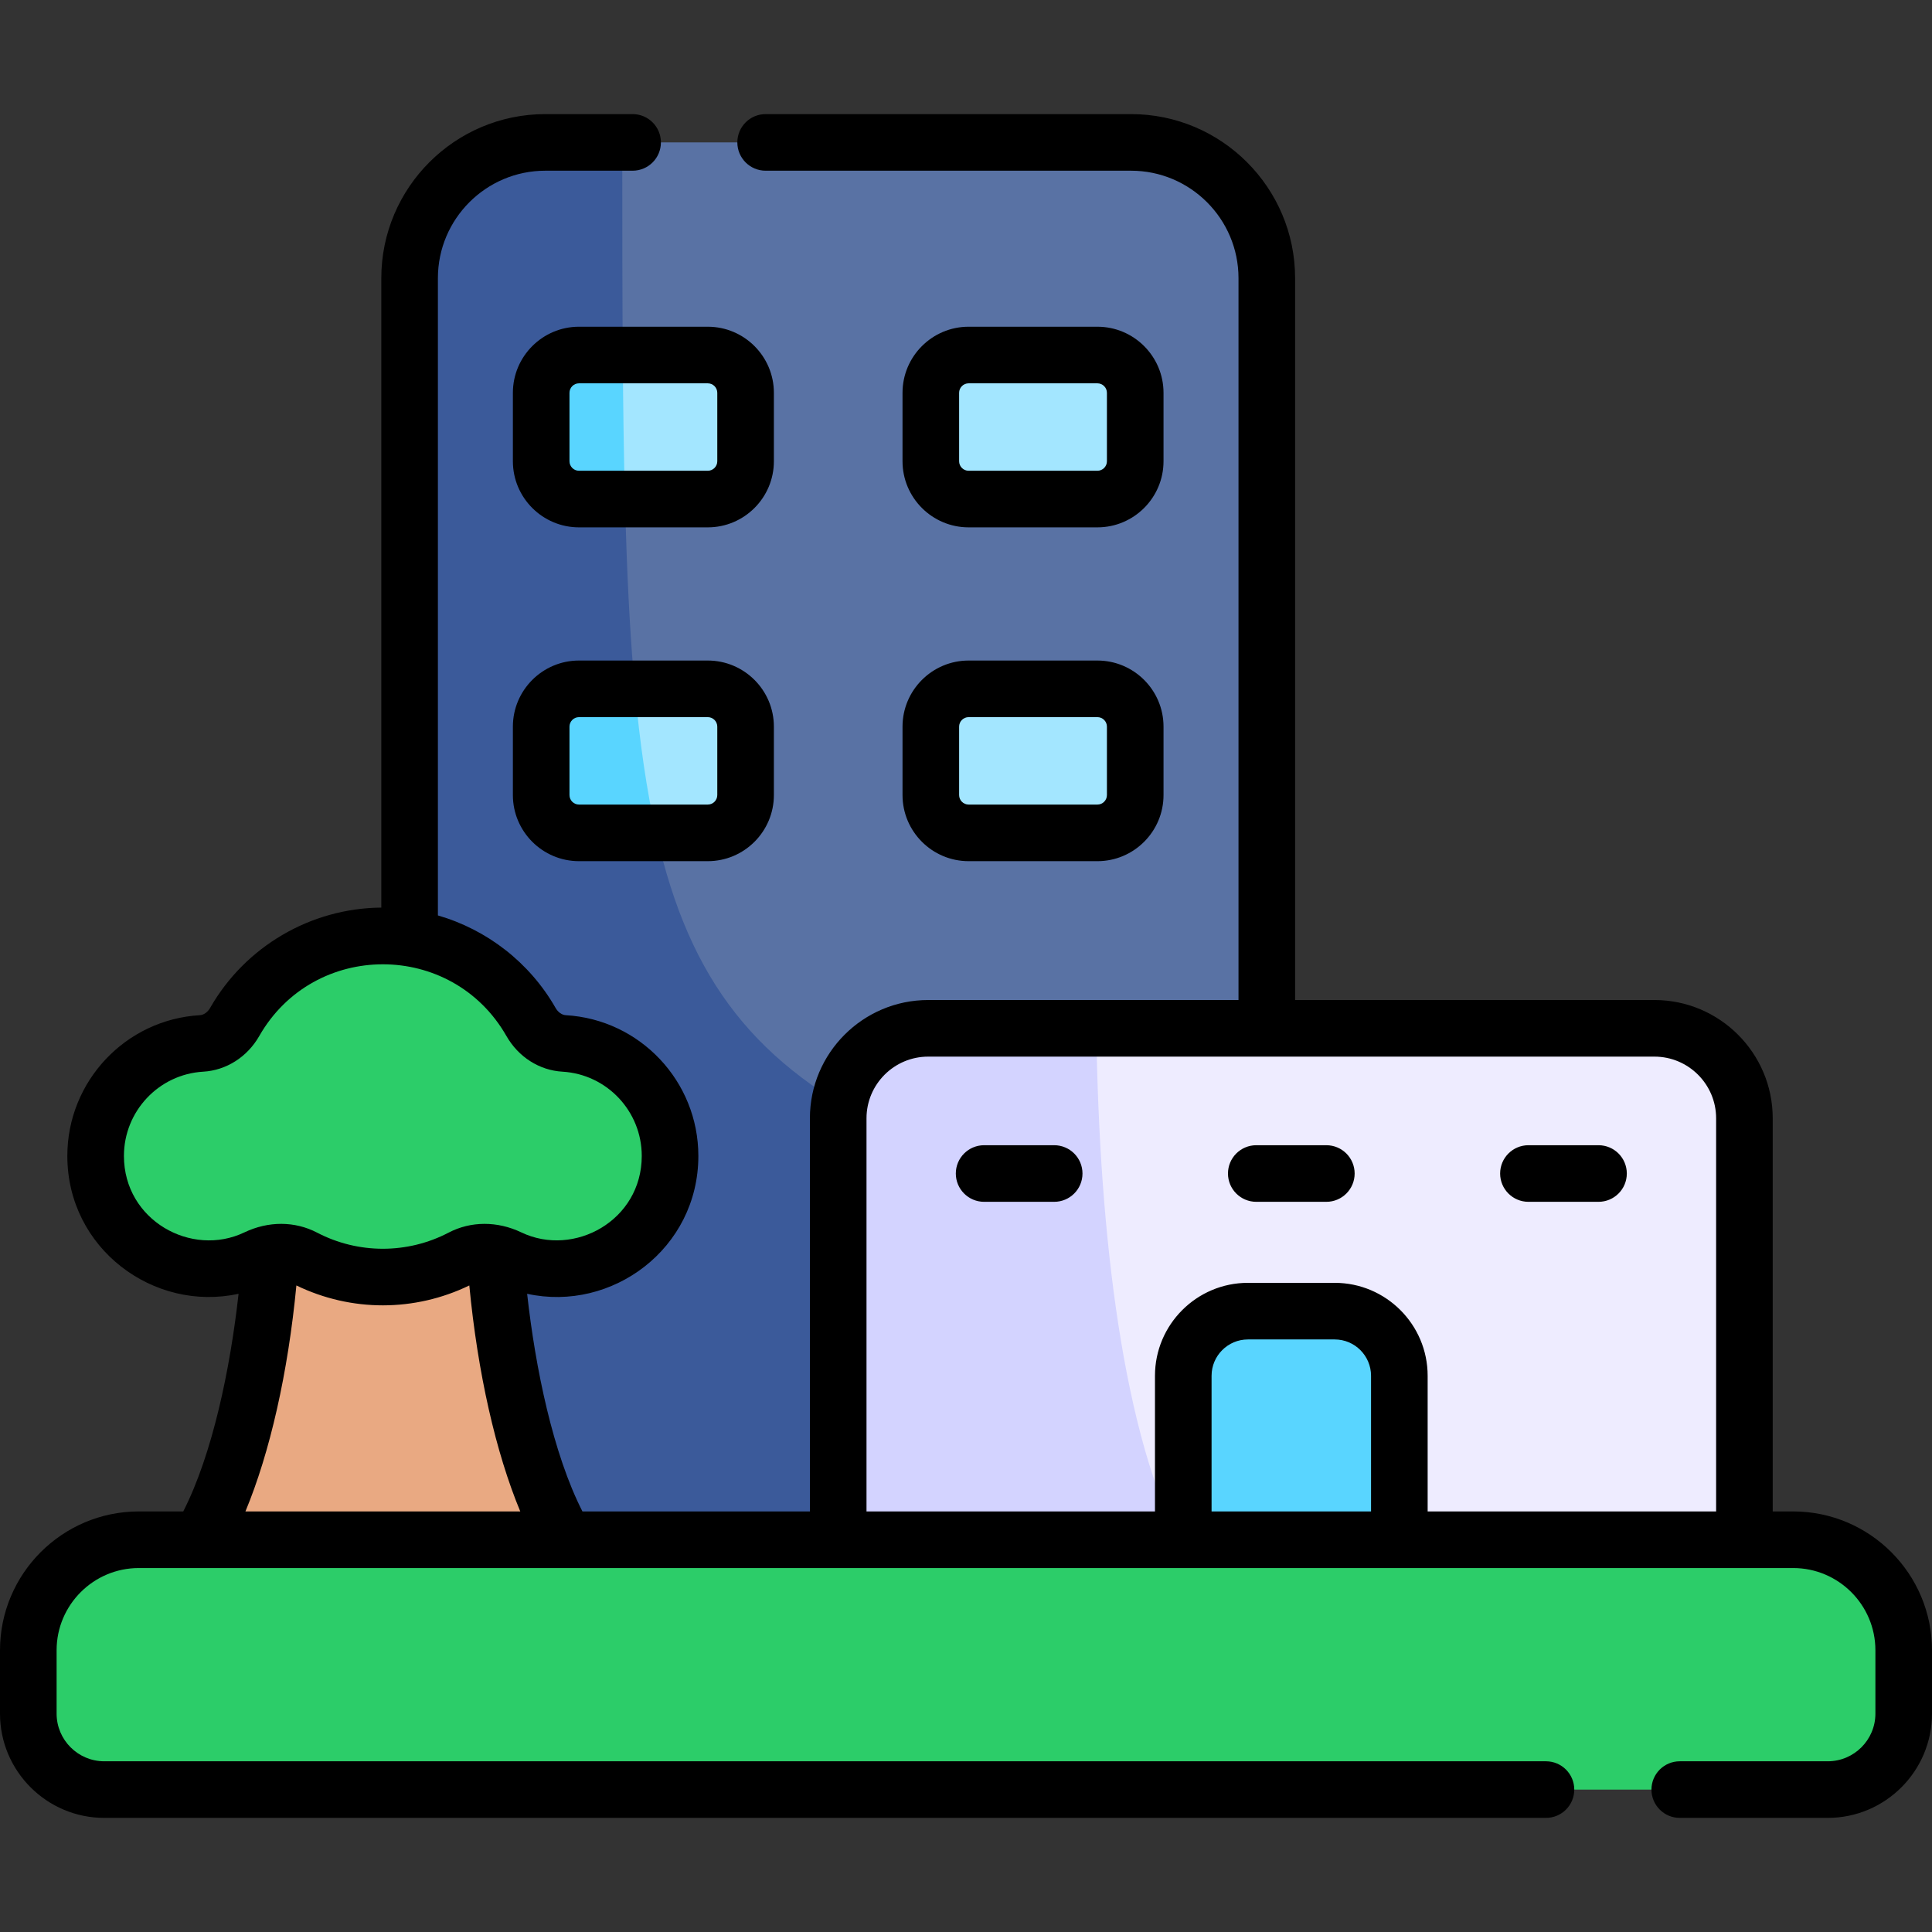
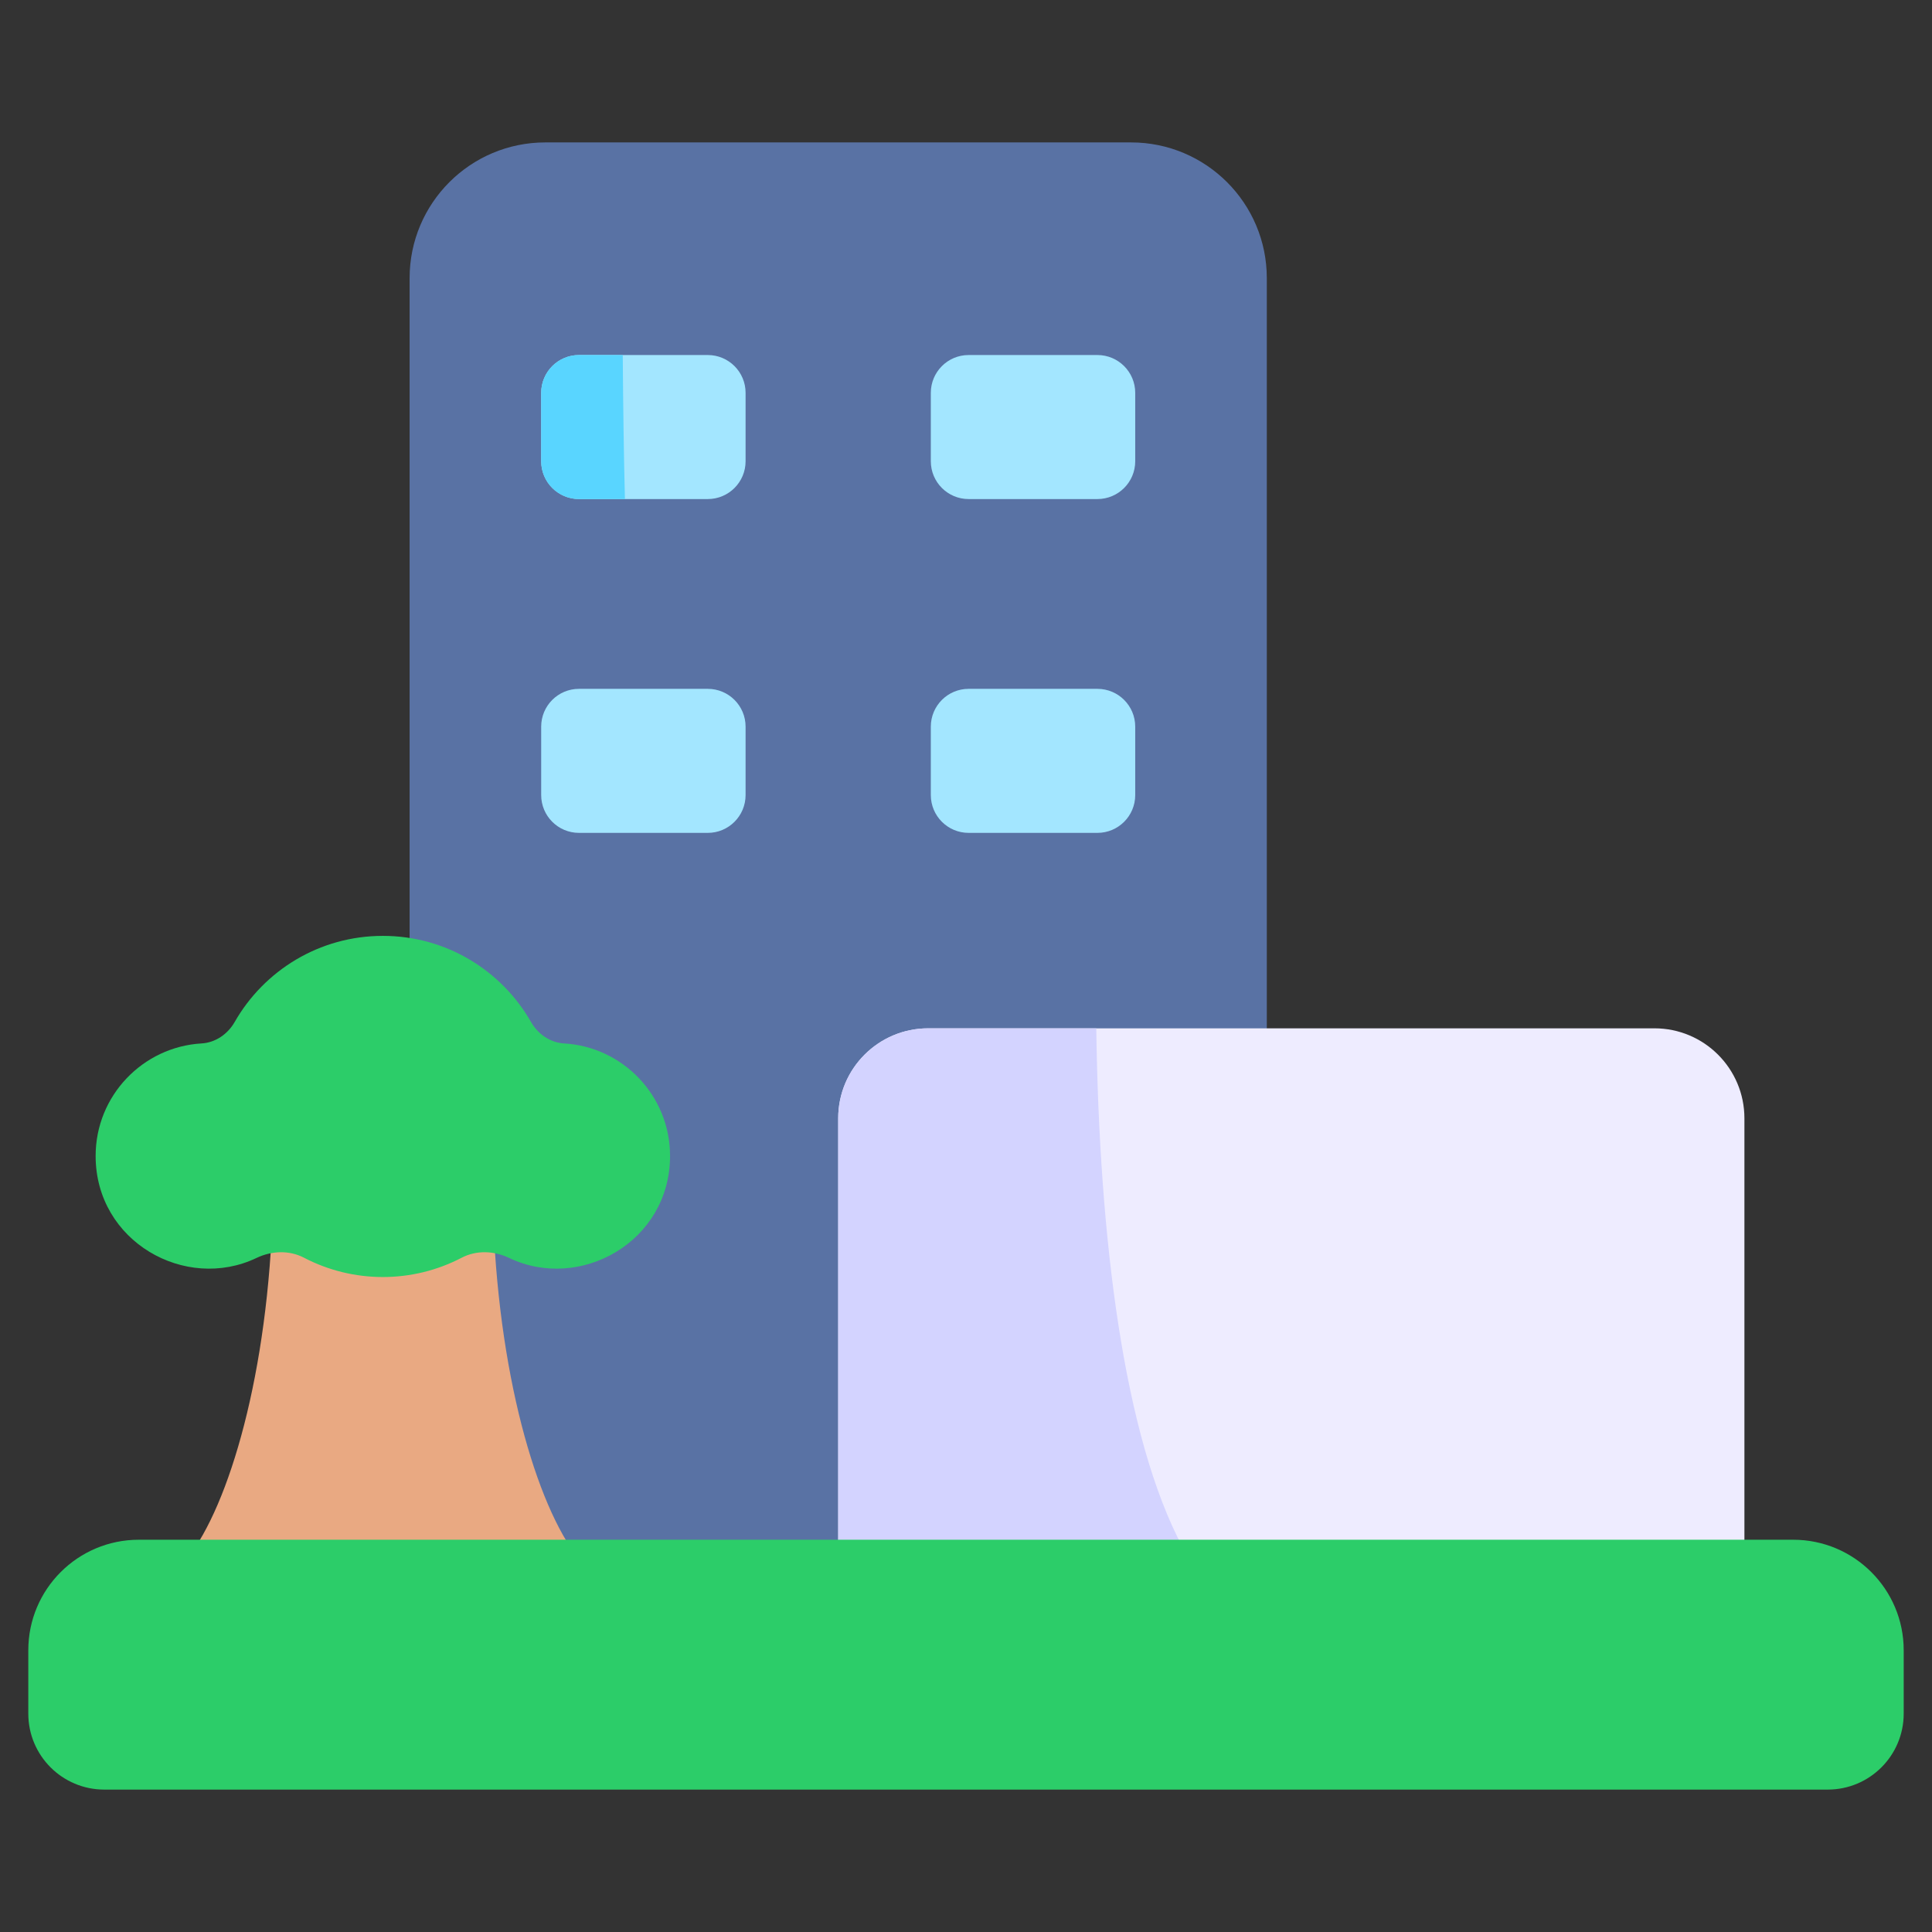
<svg xmlns="http://www.w3.org/2000/svg" id="Capa_1" enable-background="new 0 0 512 512" height="512" viewBox="0 0 512 512" width="512">
  <rect x="0" y="0" width="512" height="512" fill="#333333" stroke="none" />
  <g>
    <path d="m335.715 410.112h-227.165v-336.401c0-19.866 16.105-35.97 35.971-35.97h155.224c19.866 0 35.971 16.104 35.971 35.97v336.401z" fill="#5972a4" />
-     <path d="m235.598 299.536c-70.219-34.384-70.69-88.104-70.692-261.796h-20.386c-19.866 0-35.97 16.104-35.97 35.97v336.401h127.048z" fill="#3b5a9a" />
    <path d="m438.44 272.516h-192.459c-13.171 0-23.849 10.677-23.849 23.849v113.747h240.156v-113.747c0-13.171-10.677-23.849-23.848-23.849z" fill="#eeecff" />
    <path d="m290.523 272.516h-44.543c-13.171 0-23.849 10.677-23.849 23.849v113.747h91.319c-15.696-29.426-22.147-81.977-22.927-137.596z" fill="#d3d3ff" />
-     <path d="m353.707 347.465h-22.993c-9.463 0-17.134 7.671-17.134 17.134v45.512h57.262v-45.511c-.001-9.463-7.672-17.135-17.135-17.135z" fill="#59d5ff" />
    <g fill="#a3e6ff">
      <path d="m187.567 220.72h-34.128c-5.534 0-10.021-4.486-10.021-10.021v-18.129c0-5.534 4.486-10.021 10.021-10.021h34.128c5.534 0 10.021 4.487 10.021 10.021v18.129c0 5.534-4.487 10.021-10.021 10.021z" />
      <path d="m187.567 132.256h-34.128c-5.534 0-10.021-4.487-10.021-10.021v-18.129c0-5.534 4.486-10.021 10.021-10.021h34.128c5.534 0 10.021 4.487 10.021 10.021v18.129c0 5.535-4.487 10.021-10.021 10.021z" />
      <path d="m256.698 220.72h34.127c5.534 0 10.021-4.486 10.021-10.021v-18.129c0-5.534-4.487-10.021-10.021-10.021h-34.127c-5.534 0-10.021 4.487-10.021 10.021v18.129c0 5.534 4.486 10.021 10.021 10.021z" />
      <path d="m256.698 132.256h34.127c5.534 0 10.021-4.487 10.021-10.021v-18.129c0-5.534-4.487-10.021-10.021-10.021h-34.127c-5.534 0-10.021 4.487-10.021 10.021v18.129c0 5.535 4.486 10.021 10.021 10.021z" />
    </g>
    <path d="m151.203 410.112c-10.995-16.711-20.721-53.562-20.721-99.116h-58.05c0 45.554-9.726 82.406-20.721 99.116z" fill="#e9a982" />
    <path d="m149.493 276.521c-3.696-.214-6.931-2.464-8.767-5.68-7.782-13.632-22.448-22.824-39.268-22.824-16.816 0-31.479 9.188-39.263 22.814-1.839 3.22-5.079 5.474-8.781 5.689-15.528.902-28.07 13.82-28.07 29.816 0 22.732 23.821 36.033 42.638 27.034 3.998-1.912 8.659-2.108 12.588-.058 13.061 6.817 28.708 6.823 41.779-.001 3.928-2.051 8.588-1.853 12.585.059 18.822 9.002 42.638-4.316 42.638-27.034-.001-16.021-12.568-28.916-28.079-29.815z" fill="#2ccd69" />
    <path d="m484.368 474.26h-456.736c-11.118 0-20.132-9.013-20.132-20.132v-16.791c0-16.177 13.114-29.291 29.291-29.291h438.418c16.177 0 29.291 13.114 29.291 29.291v16.791c0 11.119-9.013 20.132-20.132 20.132z" fill="#2ccd69" />
    <path d="m153.439 132.256h12.173c-.302-11.848-.475-24.541-.574-38.171h-11.598c-5.534 0-10.021 4.487-10.021 10.021v18.129c-.001 5.535 4.486 10.021 10.02 10.021z" fill="#59d5ff" />
-     <path d="m153.439 220.72h20.45c-2.521-11.219-4.336-23.848-5.64-38.171h-14.81c-5.534 0-10.021 4.487-10.021 10.021v18.129c0 5.534 4.487 10.021 10.021 10.021z" fill="#59d5ff" />
-     <path d="m187.566 175.049h-34.127c-9.661 0-17.521 7.86-17.521 17.52v18.129c0 9.661 7.86 17.521 17.521 17.521h34.127c9.661 0 17.521-7.86 17.521-17.521v-18.128c.001-9.661-7.86-17.521-17.521-17.521zm2.522 35.65c0 1.39-1.131 2.521-2.521 2.521h-34.127c-1.391 0-2.521-1.131-2.521-2.521v-18.129c0-1.39 1.131-2.52 2.521-2.52h34.127c1.391 0 2.521 1.131 2.521 2.52zm66.609-70.943h34.128c9.661 0 17.521-7.86 17.521-17.521v-18.129c0-9.661-7.859-17.521-17.521-17.521h-34.128c-9.661 0-17.52 7.86-17.52 17.521v18.129c0 9.661 7.859 17.521 17.52 17.521zm-2.52-35.65c0-1.39 1.131-2.521 2.52-2.521h34.128c1.39 0 2.521 1.131 2.521 2.521v18.129c0 1.39-1.131 2.521-2.521 2.521h-34.128c-1.39 0-2.52-1.131-2.52-2.521zm-49.089 0c0-9.661-7.86-17.521-17.521-17.521h-34.127c-9.661 0-17.521 7.86-17.521 17.521v18.129c0 9.661 7.86 17.521 17.521 17.521h34.127c9.661 0 17.521-7.86 17.521-17.521zm-15 18.129c0 1.39-1.131 2.521-2.521 2.521h-34.127c-1.391 0-2.521-1.131-2.521-2.521v-18.129c0-1.39 1.131-2.521 2.521-2.521h34.127c1.391 0 2.521 1.131 2.521 2.521zm161.407 181.26h-18.57c-4.143 0-7.5 3.358-7.5 7.5s3.357 7.5 7.5 7.5h18.57c4.143 0 7.5-3.358 7.5-7.5s-3.357-7.5-7.5-7.5zm72.126 0h-18.571c-4.143 0-7.5 3.358-7.5 7.5s3.357 7.5 7.5 7.5h18.571c4.143 0 7.5-3.358 7.5-7.5s-3.357-7.5-7.5-7.5zm-144.251 0h-18.57c-4.143 0-7.5 3.358-7.5 7.5s3.357 7.5 7.5 7.5h18.57c4.143 0 7.5-3.358 7.5-7.5s-3.357-7.5-7.5-7.5zm195.839 97.052h-5.421v-104.182c0-17.286-14.063-31.348-31.349-31.348h-95.225v-191.306c0-23.97-19.501-43.471-43.471-43.471h-96.842c-4.143 0-7.5 3.358-7.5 7.5s3.357 7.5 7.5 7.5h96.842c15.699 0 28.471 12.772 28.471 28.471v191.306h-82.234c-17.286 0-31.349 14.063-31.349 31.348v104.183h-60.28c-7.769-15.227-12.457-37.872-14.657-57.679 22.454 4.92 45.376-11.948 45.376-36.531 0-19.775-15.438-36.16-35.145-37.303-1.019-.059-2.049-.791-2.688-1.911-6.886-12.062-18.19-20.759-31.19-24.525v-168.888c0-15.699 12.772-28.471 28.471-28.471h23.128c4.143 0 7.5-3.358 7.5-7.5s-3.357-7.5-7.5-7.5h-23.126c-23.97 0-43.471 19.501-43.471 43.471v166.814c-18.71.146-36.065 10.302-45.366 26.586-.644 1.126-1.68 1.863-2.704 1.923-19.702 1.144-35.136 17.53-35.136 37.303 0 24.609 22.94 41.448 45.379 36.53-2.2 19.807-6.891 42.454-14.66 57.68h-11.771c-20.286 0-36.791 16.505-36.791 36.791v16.791c0 15.236 12.396 27.631 27.632 27.631h382.065c4.143 0 7.5-3.358 7.5-7.5s-3.357-7.5-7.5-7.5h-382.065c-6.965 0-12.632-5.667-12.632-12.631v-16.791c0-12.015 9.775-21.79 21.791-21.79h438.418c12.016 0 21.791 9.775 21.791 21.79v16.791c0 6.965-5.667 12.631-12.632 12.631h-39.215c-4.143 0-7.5 3.358-7.5 7.5s3.357 7.5 7.5 7.5h39.215c15.236 0 27.632-12.395 27.632-27.631v-16.791c0-20.286-16.505-36.791-36.791-36.791zm-410.169 0c6.491-15.591 11.294-36.759 13.504-59.887 14.591 7.057 31.357 7.001 45.829 0 2.209 23.127 7.011 44.297 13.503 59.887zm53.837-73.883c-10.906 5.693-23.93 5.693-34.838 0-5.9-3.079-12.931-3.102-19.293-.059-13.989 6.691-31.902-3.184-31.902-20.268 0-11.836 9.227-21.645 21.005-22.329 6.124-.355 11.679-3.89 14.859-9.457 14.465-25.324 51.029-25.346 65.505.009 3.175 5.561 8.725 9.093 14.845 9.448 11.783.684 21.014 10.491 21.014 22.328 0 17.151-17.975 26.933-31.901 20.268-6.362-3.041-13.394-3.019-19.294.06zm244.464 73.883h-42.262v-35.947c0-5.313 4.322-9.634 9.635-9.634h22.993c5.313 0 9.634 4.322 9.634 9.634zm91.447 0h-76.447v-35.947c0-13.583-11.051-24.634-24.634-24.634h-22.993c-13.584 0-24.635 11.051-24.635 24.634v35.947h-76.447v-104.182c0-9.015 7.334-16.348 16.349-16.348h192.459c9.015 0 16.349 7.333 16.349 16.348v104.182zm-215.611-189.848c0 9.661 7.859 17.521 17.52 17.521h34.128c9.661 0 17.521-7.86 17.521-17.521v-18.129c0-9.661-7.859-17.52-17.521-17.52h-34.128c-9.661 0-17.52 7.86-17.52 17.52zm15-18.129c0-1.39 1.131-2.52 2.52-2.52h34.128c1.39 0 2.521 1.131 2.521 2.52v18.129c0 1.39-1.131 2.521-2.521 2.521h-34.128c-1.39 0-2.52-1.131-2.52-2.521z" />
  </g>
</svg>